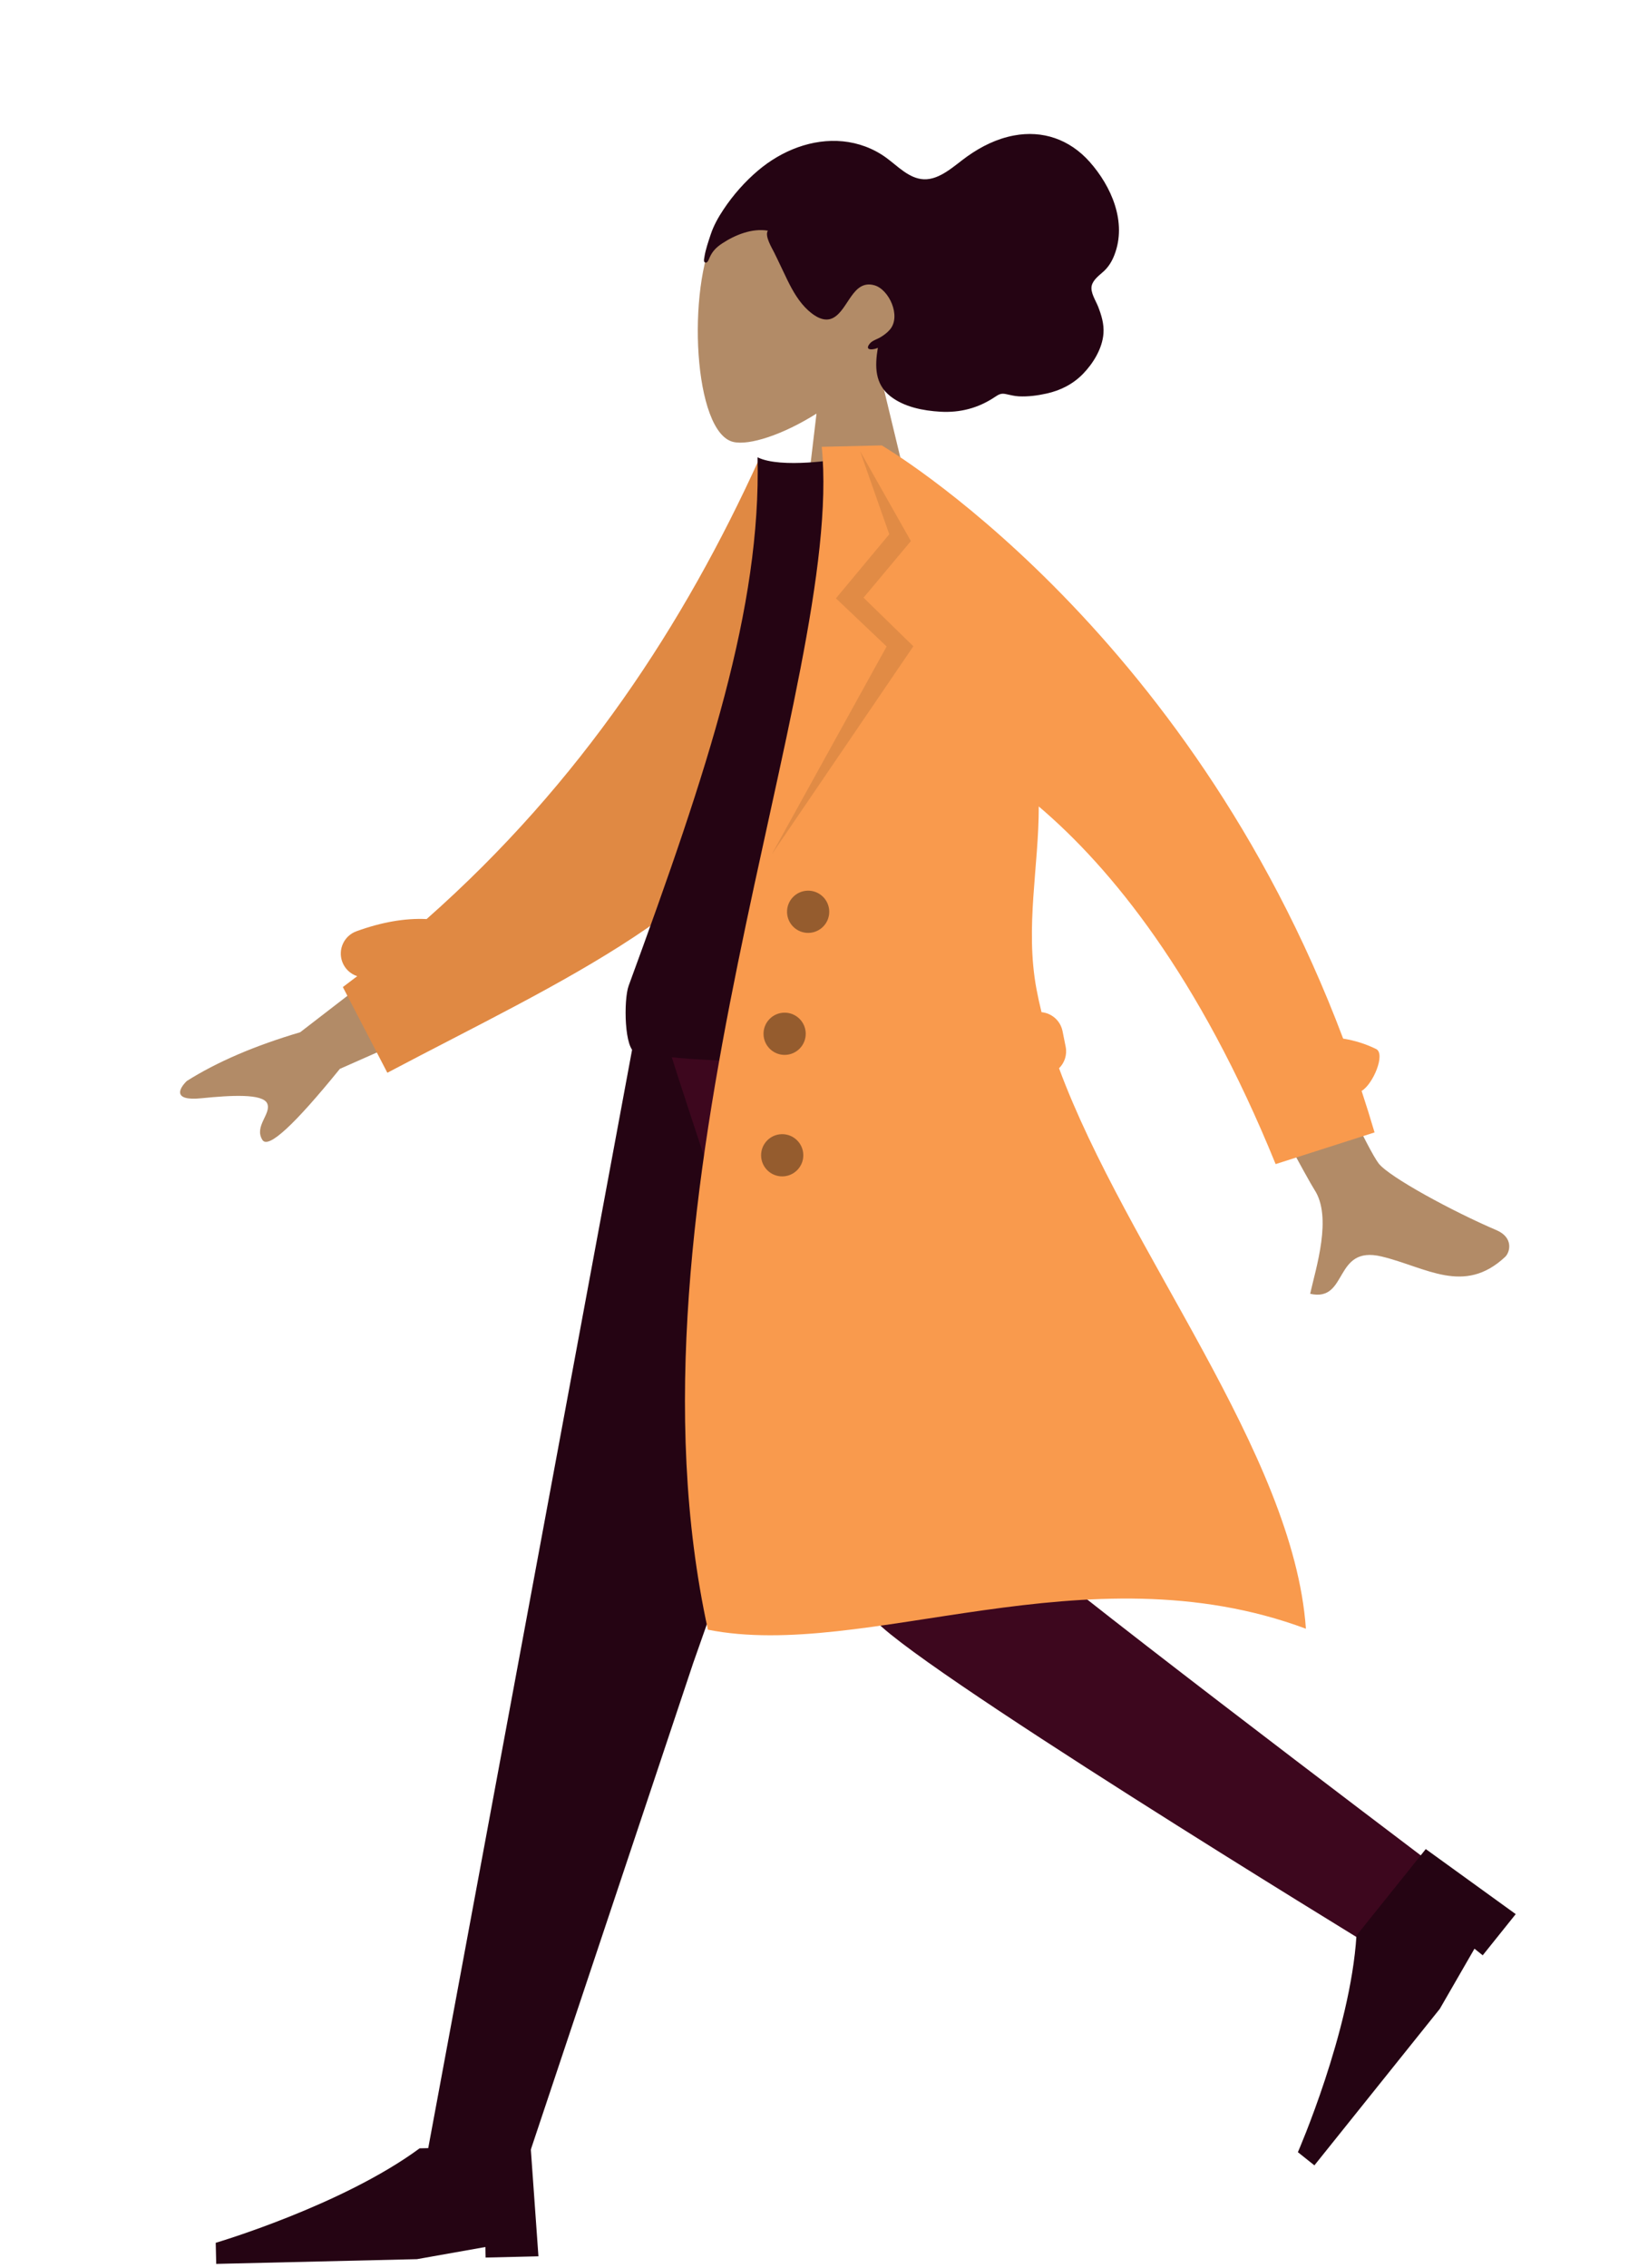
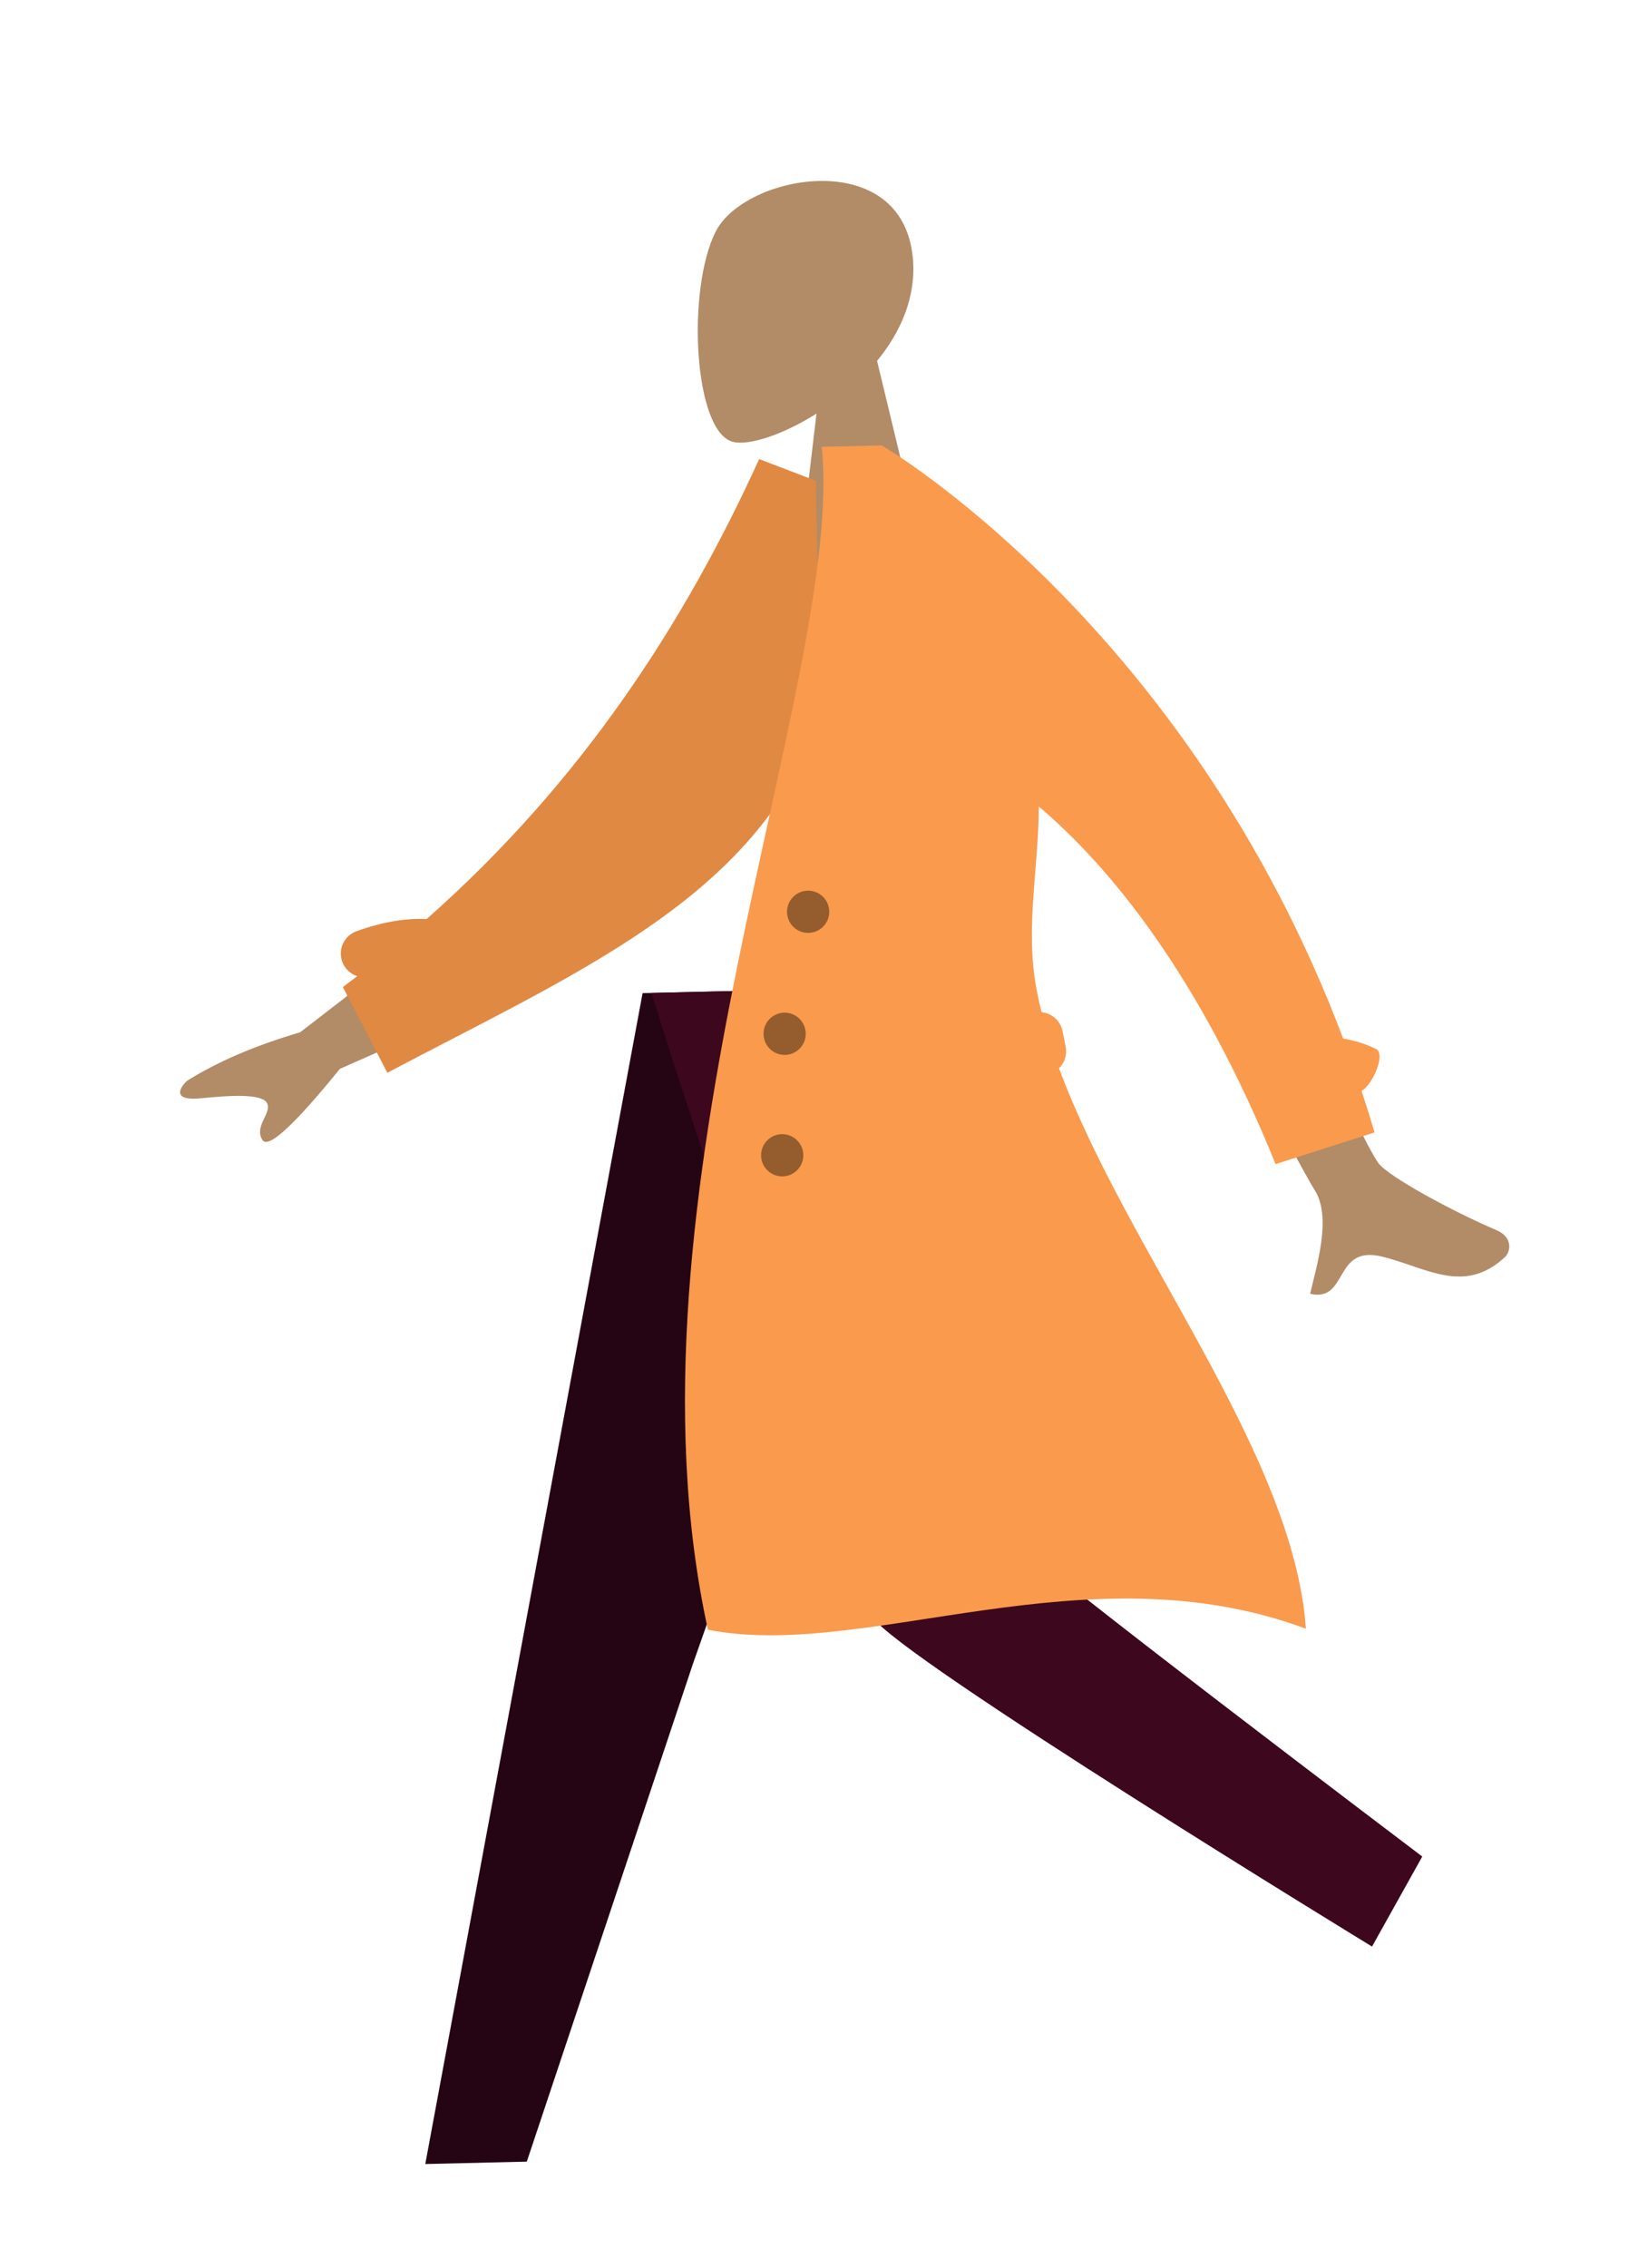
<svg xmlns="http://www.w3.org/2000/svg" width="310" height="429" viewBox="0 0 310 429" fill="none">
  <path d="M172.753 48.76C170.748 27.527 141.017 32.907 135.465 43.778C129.913 54.649 131.244 81.862 138.791 83.605C141.801 84.299 148.131 82.273 154.526 78.241L151.127 106.918L175.167 106.352L165.99 68.271C170.479 62.788 173.449 56.128 172.753 48.76Z" fill="#B28B67" />
-   <path fill-rule="evenodd" clip-rule="evenodd" d="M133.309 48.652C133.515 47.255 134.06 45.696 134.499 44.368C135.064 42.657 135.945 41.105 136.919 39.64C138.753 36.88 140.973 34.375 143.439 32.281C147.944 28.456 153.74 26.174 159.505 26.735C162.416 27.019 165.26 28.051 167.701 29.823C169.907 31.424 172.048 33.807 174.858 33.915C177.915 34.034 180.651 31.294 183.06 29.585C185.777 27.659 188.682 26.234 191.896 25.63C197.28 24.62 202.401 26.313 206.229 30.625C210.303 35.214 213.346 42.012 210.889 48.277C210.432 49.441 209.833 50.428 208.958 51.255C208.156 52.013 206.924 52.829 206.619 54.017C206.296 55.281 207.388 56.875 207.823 57.998C208.447 59.606 208.968 61.298 208.838 63.065C208.626 65.968 206.857 68.776 204.964 70.725C203.039 72.708 200.639 73.876 198.06 74.449C196.338 74.831 194.574 75.061 192.813 74.975C191.939 74.931 191.163 74.709 190.313 74.537C189.486 74.371 189.031 74.598 188.344 75.062C185.151 77.218 181.685 78.104 177.935 77.883C174.77 77.696 171.111 77.022 168.483 74.936C165.565 72.618 165.545 69.328 166.136 65.798C165.431 66.166 163.462 66.43 164.608 65.003C165.063 64.439 165.94 64.192 166.532 63.853C167.221 63.457 167.918 62.95 168.446 62.319C170.576 59.769 168.246 54.737 165.475 53.964C161.358 52.816 160.578 58.572 157.695 60.125C156.038 61.017 154.255 59.892 152.97 58.732C151.249 57.176 150.052 55.091 149.01 52.964C148.153 51.213 147.351 49.435 146.478 47.693C146.07 46.88 144.671 44.586 145.324 43.639C142.383 43.129 139.15 44.413 136.666 46.055C135.64 46.734 134.862 47.474 134.333 48.642C134.22 48.893 133.978 49.635 133.653 49.672C133.049 49.743 133.258 49.003 133.309 48.652Z" fill="#250413" />
  <path fill-rule="evenodd" clip-rule="evenodd" d="M176.273 186.586L131.19 314.604L99.699 408.918L80.487 409.371L121.614 187.872L176.273 186.586Z" fill="#250413" />
  <path fill-rule="evenodd" clip-rule="evenodd" d="M188.153 186.307C189.7 229.832 190.701 288.457 191.983 291.142C193.264 293.827 269.171 351.202 269.171 351.202L259.664 368.233C259.664 368.233 169.857 313.401 165.156 305.925C160.455 298.449 136.09 229.206 123.287 187.833L188.153 186.307Z" fill="#3D071E" />
-   <path fill-rule="evenodd" clip-rule="evenodd" d="M286.858 362.096L269.834 349.791L256.717 366.153C255.587 384.332 245.632 407.13 245.632 407.13L248.756 409.622L272.492 380.016L279.05 368.641L280.612 369.887L286.858 362.096Z" fill="#250413" />
-   <path fill-rule="evenodd" clip-rule="evenodd" d="M101.903 426.828L100.411 405.908L79.417 406.402C64.731 417.225 40.827 424.274 40.827 424.274L40.92 428.263L78.91 427.369L91.859 425.069L91.906 427.064L101.903 426.828Z" fill="#250413" />
  <path d="M214.467 161.611C214.503 161.677 246.506 221.629 248.766 225.067C252.158 230.227 249.08 239.74 247.953 244.746C255.229 246.394 252.297 235.472 261.506 237.7C269.912 239.734 277.061 245.041 284.844 237.778C285.801 236.885 286.488 234.107 283.199 232.705C275.004 229.211 262.889 222.65 260.915 220.086C256.88 214.844 232.002 158.078 231.974 158.013L214.467 161.611ZM56.805 195.276C48.224 197.81 41.076 200.88 35.363 204.485C34.024 205.764 32.429 208.329 38.095 207.759C43.761 207.189 49.746 206.844 50.576 208.761C51.405 210.679 48.025 213.076 49.669 215.652C50.766 217.368 55.651 212.883 64.322 202.198L95.548 188.38L88.099 171.144L56.805 195.276Z" fill="#B28B67" />
  <path d="M143.674 86.842C129.515 117.957 110.065 147.945 80.737 173.861C76.634 173.664 72.195 174.447 67.456 176.169C65.123 177.016 63.92 179.595 64.767 181.927C65.259 183.281 66.334 184.253 67.606 184.666C66.707 185.354 65.802 186.042 64.887 186.723L73.307 202.934C106.715 185.283 138.189 171.827 152.013 143.66C156.653 134.206 154.262 102.522 154.454 90.97L143.674 86.842Z" fill="#E08943" />
-   <path fill-rule="evenodd" clip-rule="evenodd" d="M194.484 197.386C194.484 197.386 147.529 203.665 120.374 199.13C118.132 198.755 118.003 189.128 118.977 186.475C134.138 145.16 144.04 114.944 143.371 86.511C147.863 88.725 158.921 86.84 158.921 86.84C179.49 115.673 189.419 149.078 194.484 197.386Z" fill="#250413" />
  <path d="M155.52 84.525C159.903 128.651 116.004 226.247 133.975 308.292C163.762 314.212 205.582 292.627 247.148 308.107C244.835 274.95 213.224 236.678 200.429 202.086C201.47 201.058 201.991 199.543 201.681 198.001L201.091 195.064C200.692 193.074 199.035 191.658 197.113 191.475C196.743 189.985 196.419 188.503 196.145 187.032C193.982 175.387 196.615 163.843 196.59 152.557C210.241 164.153 226.915 184.539 241.419 220.215L260.142 214.223C259.358 211.562 258.54 208.945 257.691 206.373C259.846 205.12 262.285 199.348 260.425 198.438C258.459 197.477 256.381 196.825 254.198 196.475C224.591 117.839 166.874 84.257 166.874 84.257L155.52 84.525Z" fill="#F99A4D" />
-   <path fill-rule="evenodd" clip-rule="evenodd" d="M162.776 85.353L168.299 101.07L158.206 113.187L167.799 122.297L146.036 161.659L172.855 122.256L163.428 113.064L172.387 102.355L162.776 85.353Z" fill="black" fill-opacity="0.1" />
  <path d="M147.942 214.553C145.737 214.605 143.991 216.435 144.043 218.64C144.095 220.845 145.925 222.591 148.13 222.539C150.335 222.487 152.081 220.657 152.029 218.452C151.977 216.247 150.147 214.501 147.942 214.553ZM148.4 191.568C146.195 191.62 144.449 193.45 144.501 195.655C144.553 197.86 146.382 199.607 148.588 199.555C150.793 199.503 152.539 197.672 152.487 195.467C152.435 193.262 150.605 191.516 148.4 191.568ZM152.851 168.49C150.646 168.542 148.9 170.372 148.952 172.577C149.004 174.782 150.834 176.528 153.039 176.476C155.244 176.424 156.99 174.595 156.938 172.389C156.886 170.184 155.056 168.438 152.851 168.49Z" fill="black" fill-opacity="0.4" />
</svg>